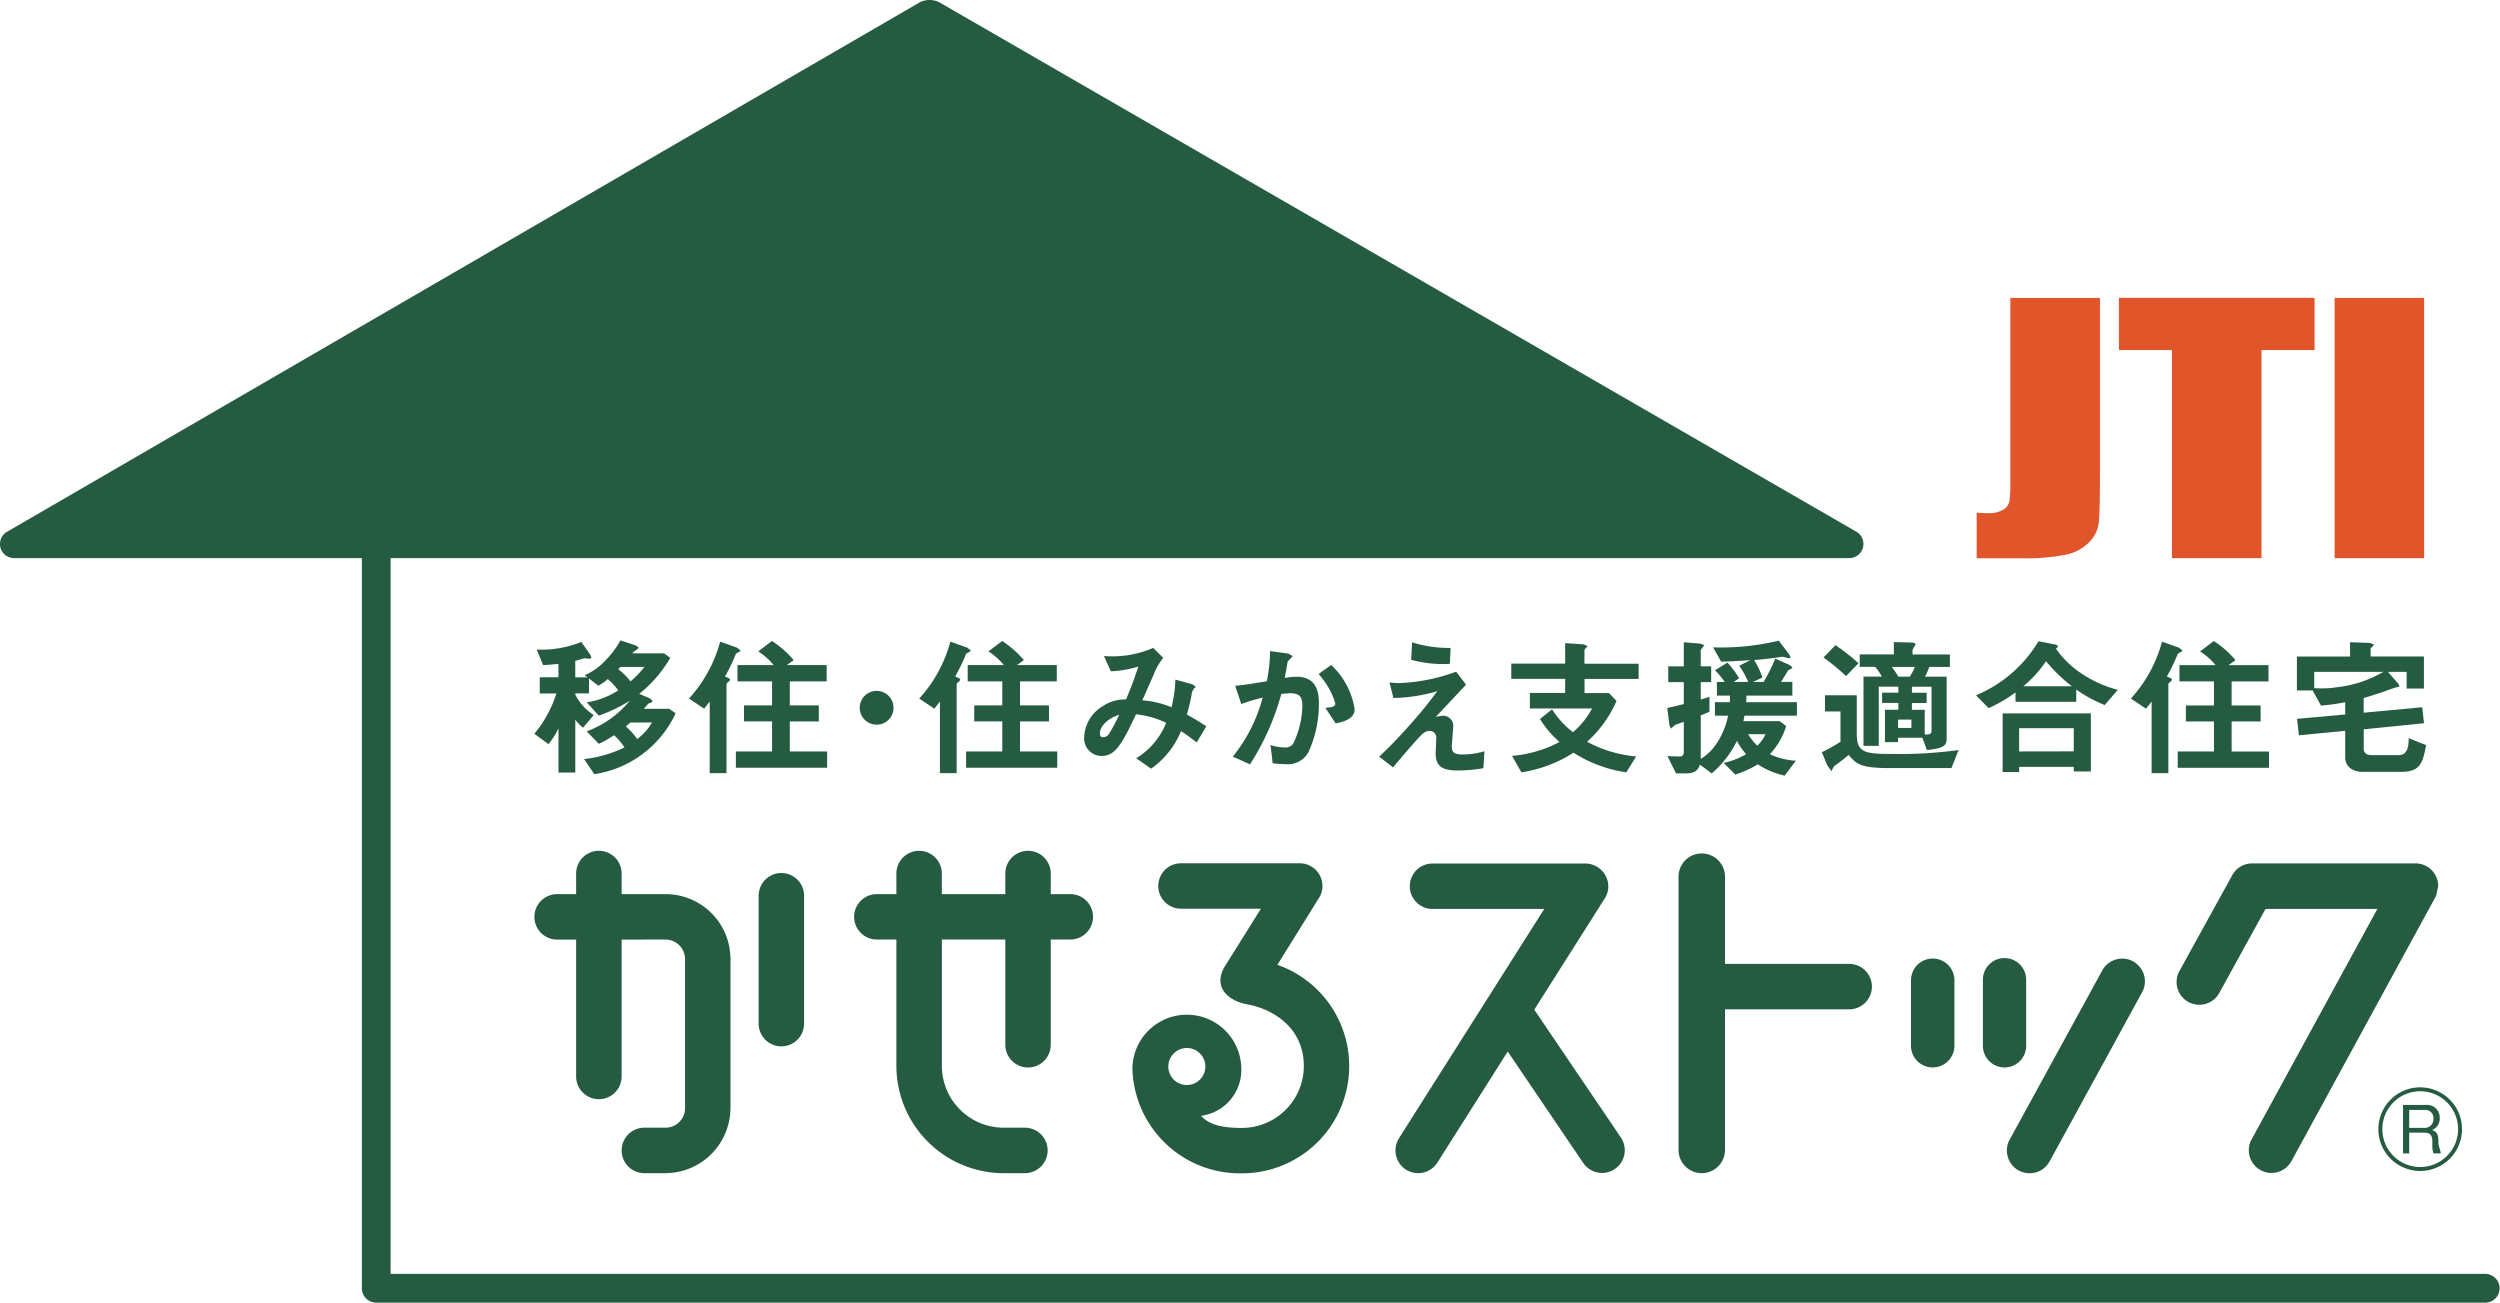
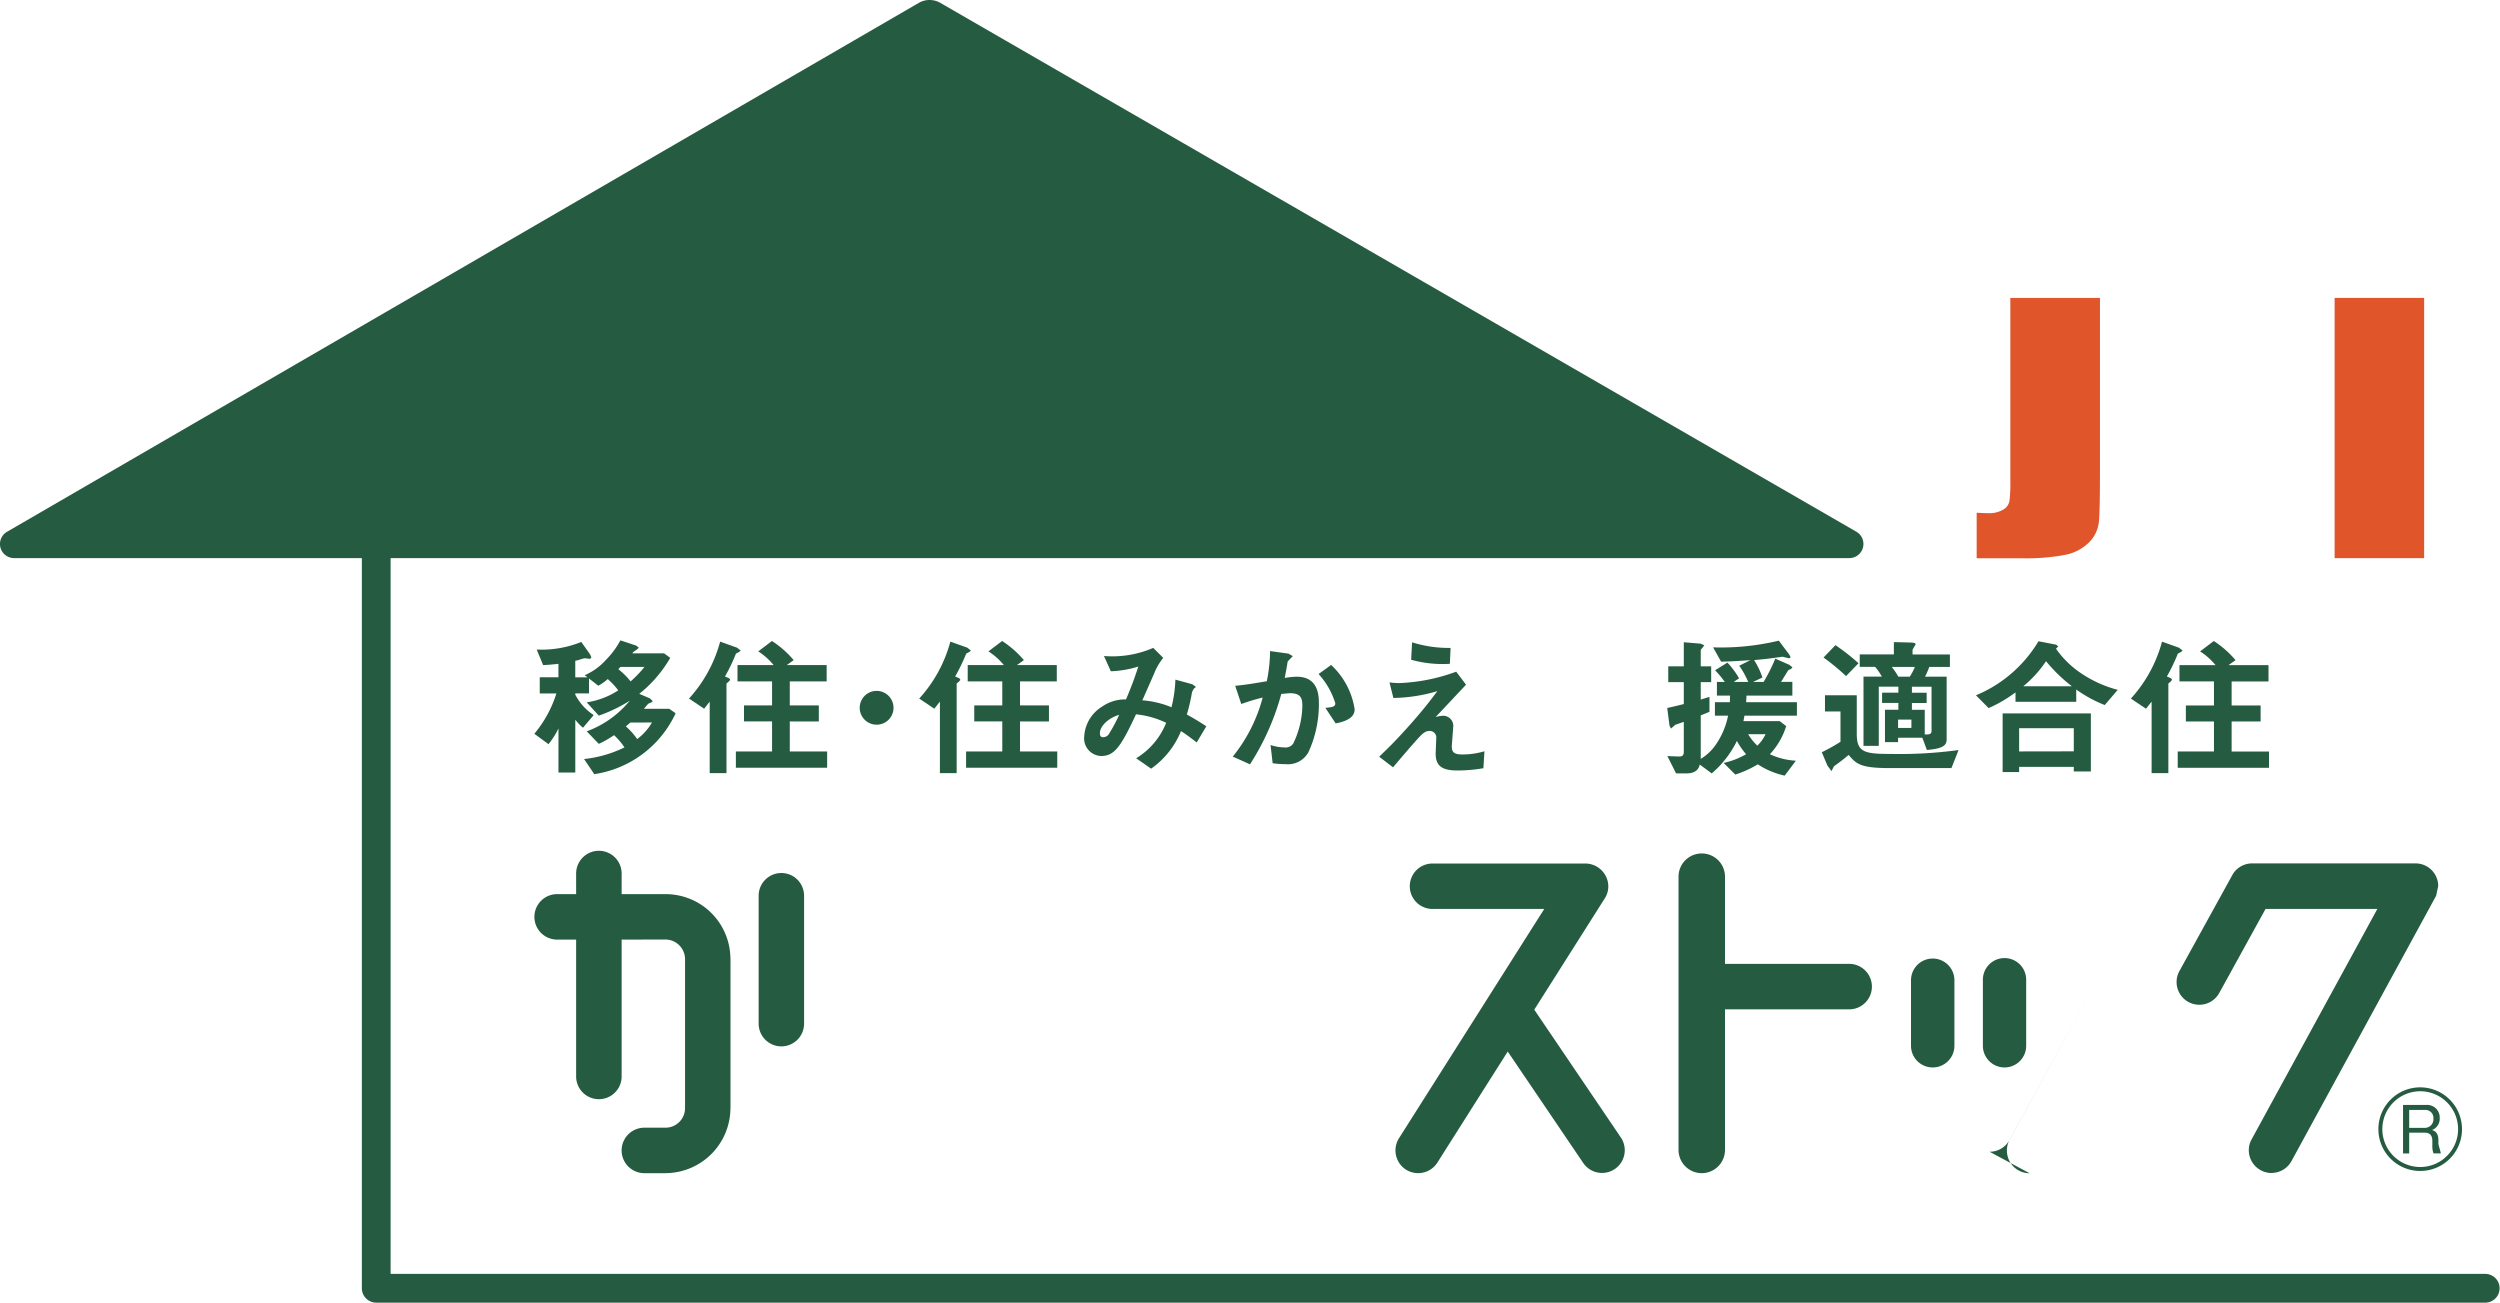
<svg xmlns="http://www.w3.org/2000/svg" width="200.731" height="104.593" viewBox="0 0 200.731 104.593">
  <g id="グループ_4453" data-name="グループ 4453" transform="translate(475.37 -593.839) rotate(90)">
    <path id="パス_710" data-name="パス 710" d="M696.123,275.792V444.007H638.651V326.887a1.135,1.135,0,0,0-2.117-.571L594.058,399.89a1.727,1.727,0,0,0-.219.843,1.7,1.7,0,0,0,.222.849L636.534,474.8a1.133,1.133,0,0,0,2.117-.568V446.316h58.628a1.155,1.155,0,0,0,1.153-1.153V275.792a1.155,1.155,0,0,0-2.309,0" transform="translate(0 0)" fill="#255c41" />
    <path id="パス_711" data-name="パス 711" d="M630.082,279.027a3.357,3.357,0,1,1-3.359-3.356,3.353,3.353,0,0,1,3.359,3.356m-6.4,0a3.041,3.041,0,1,0,3.042-3.042,3.042,3.042,0,0,0-3.042,3.042m4.991-1.067a1.744,1.744,0,0,1-.665.092h-.334c-.476,0-.668.225-.668.639v1.221h1.668v.494h-3.894v-1.857a1.007,1.007,0,0,1,1.049-1.088.961.961,0,0,1,.964.621c.109-.4.437-.517.84-.517h.29l.674-.18h.077Zm-3.492.674v1.277h1.44v-1.23a.692.692,0,0,0-.739-.716.643.643,0,0,0-.7.668" transform="translate(57.777 2.019)" fill="#255c41" />
    <path id="パス_712" data-name="パス 712" d="M642.713,305.353a1.869,1.869,0,0,1-1.869,1.869h-21.98a1.866,1.866,0,0,1,0-3.731h7.043v-9.97a1.826,1.826,0,0,1,3.652,0v9.97h11.285a1.868,1.868,0,0,1,1.869,1.863" transform="translate(45.323 33.375)" fill="#255c41" />
    <path id="パス_713" data-name="パス 713" d="M642.144,289.7a1.838,1.838,0,0,1-1.313,1.75,1.813,1.813,0,0,1-1.387-.148l-18.506-10.1v8.977l6.75,3.719a1.825,1.825,0,0,1-1.759,3.2l-7.8-4.3v0a1.824,1.824,0,0,1-.846-1.543V278.135a1.82,1.82,0,0,1,1.822-1.818l.771.166v0l.112.059,21.2,11.558a1.833,1.833,0,0,1,.949,1.605" transform="translate(45.88 3.283)" fill="#255c41" />
    <path id="パス_714" data-name="パス 714" d="M641.865,315.98a1.838,1.838,0,0,1-2.516.556l-18.411-11.664v8.971a1.824,1.824,0,1,1-3.649,0V301.551a1.854,1.854,0,0,1,1.431-1.777,1.768,1.768,0,0,1,1.375.242l8.929,5.656,10.248-6.942a1.824,1.824,0,0,1,2.076,3l-8.962,6.073,8.923,5.653a1.833,1.833,0,0,1,.556,2.522" transform="translate(45.884 46.508)" fill="#255c41" />
-     <path id="パス_715" data-name="パス 715" d="M637.106,293.541a1.852,1.852,0,0,1-.216.863,1.806,1.806,0,0,1-1.079.881,1.827,1.827,0,0,1-1.393-.136l-13.586-7.436a1.824,1.824,0,0,1-.961-1.608,1.776,1.776,0,0,1,.216-.857,1.825,1.825,0,0,1,2.472-.748l13.589,7.433a1.823,1.823,0,0,1,.958,1.608" transform="translate(50.937 18.867)" fill="#255c41" />
+     <path id="パス_715" data-name="パス 715" d="M637.106,293.541a1.852,1.852,0,0,1-.216.863,1.806,1.806,0,0,1-1.079.881,1.827,1.827,0,0,1-1.393-.136l-13.586-7.436l13.589,7.433a1.823,1.823,0,0,1,.958,1.608" transform="translate(50.937 18.867)" fill="#255c41" />
    <path id="パス_716" data-name="パス 716" d="M628.611,291.2a1.741,1.741,0,0,1-1.736,1.741h-5.266a1.743,1.743,0,0,1,0-3.486h5.266a1.744,1.744,0,0,1,1.736,1.745" transform="translate(50.937 28.99)" fill="#255c41" />
    <path id="パス_717" data-name="パス 717" d="M628.611,289.244a1.743,1.743,0,0,1-1.736,1.739h-5.266a1.739,1.739,0,1,1,0-3.477h5.266a1.739,1.739,0,0,1,1.736,1.738" transform="translate(50.937 25.177)" fill="#255c41" />
-     <path id="パス_718" data-name="パス 718" d="M642.827,318.32v1.7a8.622,8.622,0,0,1-8.613,8.616H624.067v1.57a1.823,1.823,0,1,1-3.646,0v-1.57h-1.653a1.824,1.824,0,1,1,0-3.649h1.653V319.89h-1.653a1.824,1.824,0,1,1,0-3.649h1.653v-1.57a1.823,1.823,0,1,1,3.646,0v1.57h8.45a1.824,1.824,0,0,1,0,3.649h-8.45v5.094h10.147a4.967,4.967,0,0,0,4.961-4.967v-1.7a1.826,1.826,0,0,1,3.652,0" transform="translate(45.209 74.761)" fill="#255c41" />
    <path id="パス_719" data-name="パス 719" d="M631.467,322.518a1.827,1.827,0,0,1-1.824,1.824H619.371a1.824,1.824,0,0,1,0-3.649h10.271a1.827,1.827,0,0,1,1.824,1.824" transform="translate(46.389 90.115)" fill="#255c41" />
    <path id="パス_720" data-name="パス 720" d="M642.827,327.914v1.694a1.826,1.826,0,0,1-3.652,0v-1.694a1.569,1.569,0,0,0-1.567-1.573H625.643a1.581,1.581,0,0,0-1.576,1.567l.006,3.524H635.06a1.827,1.827,0,0,1,0,3.654H624.073v1.567a1.826,1.826,0,0,1-3.651,0v-1.567h-1.653a1.827,1.827,0,0,1,0-3.654h1.653v-3.518a5.2,5.2,0,0,1,5.044-5.213l.177-.009h11.966l.183.009a5.232,5.232,0,0,1,5.029,5.032l.006.18" transform="translate(45.209 94.025)" fill="#255c41" />
-     <path id="パス_721" data-name="パス 721" d="M642.18,314.5a8.641,8.641,0,0,1-8.385,8.8h-.047a4.372,4.372,0,0,1,0-8.743,3.718,3.718,0,0,1,3.814,3.238c.721-.692.97-1.65.97-3.294a4.972,4.972,0,0,0-4.967-4.964c-2.936,0-4.5,2.25-4.946,4.476-.272,1.668-1.481,2.933-3.208,1.771l-4.479-2.8V319.4a1.824,1.824,0,1,1-3.649,0v-9.535a1.825,1.825,0,0,1,1.824-1.824,1.794,1.794,0,0,1,.8.183l5.529,3.436A8.614,8.614,0,0,1,642.18,314.5m-10.064,4.429a1.486,1.486,0,1,0,1.484-1.484,1.484,1.484,0,0,0-1.484,1.484" transform="translate(45.87 61.146)" fill="#255c41" />
    <path id="パス_722" data-name="パス 722" d="M601.928,285.5H615.9c2.091,0,3.439.027,4.033.089a2.7,2.7,0,0,1,1.62.781,3.718,3.718,0,0,1,1,1.88,16.686,16.686,0,0,1,.281,3.56V295.4h-3.657c.027-.429.038-.739.038-.925a2.213,2.213,0,0,0-.281-1.2,1.014,1.014,0,0,0-.7-.508,11.488,11.488,0,0,0-1.6-.071h-14.7V285.5" transform="translate(15.828 21.259)" fill="#e0552a" />
-     <path id="パス_723" data-name="パス 723" d="M601.928,279.674h4.193v4.261h16.705v7.188H606.12v4.261h-4.193V279.674" transform="translate(15.828 9.852)" fill="#e0552a" />
    <rect id="長方形_1445" data-name="長方形 1445" width="20.895" height="7.188" transform="translate(617.759 280.73)" fill="#e0552a" />
    <path id="パス_724" data-name="パス 724" d="M621.973,330.715l-1.215.822a9.623,9.623,0,0,0-.934-3.246,5.616,5.616,0,0,0-.982.837,8.247,8.247,0,0,1,.7,1.224l-1.008.97a8.013,8.013,0,0,0-2.46-3.456,12.079,12.079,0,0,1,1.2,2.487l-1.067.97a6.362,6.362,0,0,0-.961-2.531,5.548,5.548,0,0,0-.908.843,4.022,4.022,0,0,1,.535.757l-.582.748h1.2v1.1h.1a4.3,4.3,0,0,0,1.638-1.478l1.017.86a3.865,3.865,0,0,1-.645.618h4.243v1.351h-3.539a6.662,6.662,0,0,1,1.26.8l-.834,1.138a9.5,9.5,0,0,0-3.237-1.771v1.336h-1.3v-1.5h-1.079c.062.574.086.893.1,1.23l-1.248.515a8.51,8.51,0,0,0-.609-3.581l1.014-.716.234-.095.109.118-.05.423.05.21a4.447,4.447,0,0,1,.16.544H614.2v-.985l-.172.231a4.815,4.815,0,0,0-1.212-1.691,6.832,6.832,0,0,0-1.585-1.177l.423-1.28.172-.2.154.171.16.242.13.109v-2.546l.367-.5a10.245,10.245,0,0,1,2.886,2.487l.366-.852.2-.213.083.024.151.328.4.34V324.7l.361-.517a8.6,8.6,0,0,1,4.89,6.534m-8.61-2.1.18.171a5.647,5.647,0,0,1,.982-.987,9.082,9.082,0,0,0-1.162-1.115Zm4.462-.8.313.364a5.284,5.284,0,0,1,1.017-.908,4.394,4.394,0,0,0-1.331-1.189Z" transform="translate(34.025 96.938)" fill="#255c41" />
    <path id="パス_725" data-name="パス 725" d="M612.126,327.13l.136.257a14.292,14.292,0,0,1,1.839.881c.109-.275.16-.414.281-.414l.16.148.118.145h7.2v1.348h-5.745l.571.446-.816,1.215a11,11,0,0,0-4.571-2.5l.485-1.354.231-.293.11.121m9.3.263h-1.307v-2.906h-2.412v2.253h-1.286v-2.253h-1.928v2.776h-1.31v-2.9a5.254,5.254,0,0,0-1.1,1.233l-.834-1.1a7.917,7.917,0,0,1,1.535-1.745l.4.553v-3.2h1.31v2.96h1.928v-2.33h1.286v2.33h2.412v-3h1.307Z" transform="translate(34.058 88.892)" fill="#255c41" />
    <path id="パス_726" data-name="パス 726" d="M615.315,319.622a1.357,1.357,0,1,1-1.354-1.357,1.355,1.355,0,0,1,1.354,1.357" transform="translate(36.711 85.362)" fill="#255c41" />
    <path id="パス_727" data-name="パス 727" d="M612.126,320.874l.136.254a15.779,15.779,0,0,1,1.839.887c.109-.281.16-.411.281-.411l.16.142.118.148h7.2v1.345h-5.745l.571.449-.816,1.212a11.022,11.022,0,0,0-4.571-2.5l.485-1.36.231-.287.11.115m9.3.269h-1.307v-2.906h-2.412v2.25h-1.286v-2.25h-1.928v2.776h-1.31v-2.9a5.214,5.214,0,0,0-1.1,1.236l-.834-1.1a8.016,8.016,0,0,1,1.535-1.747l.4.559v-3.2h1.31v2.954h1.928v-2.324h1.286v2.324h2.412v-2.992h1.307Z" transform="translate(34.058 76.663)" fill="#255c41" />
    <path id="パス_728" data-name="パス 728" d="M619.023,310.546c-.5.642-.73.979-.908,1.257a6.816,6.816,0,0,1,3.016,2.4l-.834,1.2a5.875,5.875,0,0,0-2.85-2.41,7.359,7.359,0,0,0-.68,2.422c2.569,1.2,3.347,1.724,3.347,2.788a1.415,1.415,0,0,1-1.564,1.372,3.011,3.011,0,0,1-2.4-1.434,3.253,3.253,0,0,1-.582-1.925c-.834-.349-1.529-.63-2.635-.985a8.409,8.409,0,0,1,.378,2.206l-1.224.55a8.292,8.292,0,0,0-.653-3.956l.8-.8a5,5,0,0,0,1.029.633c.05.012,2,.872,2.38,1.044a7.611,7.611,0,0,1,.556-2.342,10.527,10.527,0,0,0-2.218-.313l.373-1.36.21-.29.157.18.254.133a14.187,14.187,0,0,1,1.807.417c.375-.668.606-1.047.946-1.564l1.3.775m-.754,7.77c.317,0,.331-.154.331-.242a.55.55,0,0,0-.3-.506,12.688,12.688,0,0,0-1.5-.8c.325,1.041,1.02,1.549,1.466,1.549" transform="translate(34.426 68.742)" fill="#255c41" />
    <path id="パス_729" data-name="パス 729" d="M619.668,309.468a1.882,1.882,0,0,1,.934,1.815,7.837,7.837,0,0,1-.074,1.044l-1.466.169a3.434,3.434,0,0,0,.192-1.091.749.749,0,0,0-.3-.727,7.213,7.213,0,0,0-3.022-.736c-.642,0-1.029.13-1.029,1.005l.059.686a20.15,20.15,0,0,1,5.653,2.513l-.621,1.381a12.685,12.685,0,0,0-4.742-2.4,16.3,16.3,0,0,0,.52,1.721l-1.464.485c-.074-.887-.278-2-.364-2.537a12.848,12.848,0,0,0-2.424-.263l.207-1.481.2-.34.171.163.263.248c.438.062.86.148,1.319.233a5.865,5.865,0,0,1-.1-.958c0-1.647,1.348-1.783,2.09-1.783a9.238,9.238,0,0,1,4,.852m-2.342-2.2-1.248.828c-.05-.523-.074-.8-.366-.8a6.211,6.211,0,0,0-2.35,1.345l-.728-1.008a6.085,6.085,0,0,1,3.566-1.889c.689,0,.982.754,1.126,1.526" transform="translate(34.594 60.859)" fill="#255c41" />
    <path id="パス_730" data-name="パス 730" d="M621.387,302.3a12.425,12.425,0,0,1,.183,2.064c0,1.239-.34,1.771-1.372,1.771l-1.236-.05a.526.526,0,0,0-.568.547c0,.349.251.594.588.908.718.647,1.7,1.481,2.333,2.016l-.852,1.115c-.86-.9-1.517-1.552-2.809-2.691-1.13-.985-1.724-1.434-2.454-1.978a13.118,13.118,0,0,1,.547,3.527l-1.251.313a5.508,5.508,0,0,0,.053-.857,14.817,14.817,0,0,0-.913-4.5l1.044-.789c1.153,1.082,1.3,1.215,2.593,2.439a3.172,3.172,0,0,1-.1-.606.818.818,0,0,1,.831-.81l1.608.121c.488,0,.671-.172.671-.863a6.223,6.223,0,0,0-.257-1.759l1.357.083m-8.379,2.694a9.416,9.416,0,0,1-.325,3.107l-1.4-.074a9.812,9.812,0,0,0,.449-3.093Z" transform="translate(34.134 53.963)" fill="#255c41" />
-     <path id="パス_731" data-name="パス 731" d="M614.179,302.379h1.13v-1.966l.641-.6a9.6,9.6,0,0,1,3.273,2.362,10.28,10.28,0,0,0,1.177-3.938l1.274.787a10.673,10.673,0,0,1-1.576,4.243,10.683,10.683,0,0,1,1.576,4.184l-1.322.754a9.715,9.715,0,0,0-.426-2.173,8.215,8.215,0,0,0-.692-1.638,7.849,7.849,0,0,1-1.842,1.564l-.775-.97a7.042,7.042,0,0,0,1.833-1.676,6.37,6.37,0,0,0-1.9-1.535v4.994h-1.248v-2.835h-1.13v4.326h-1.224v-4.326H611.3l.1-1.5.148-.293.287.245h1.118v-4.352h1.224v4.352" transform="translate(34.176 45.763)" fill="#255c41" />
    <path id="パス_732" data-name="パス 732" d="M617.264,297.947l.438.08v-2.912l.4-.518a5.747,5.747,0,0,1,2.256,1.307,5.579,5.579,0,0,0,.521-2.087l1.2.9a6.486,6.486,0,0,1-.908,2.158,8.41,8.41,0,0,1,.822,1.807l-.934.934a6.3,6.3,0,0,0-.7-1.8,6.094,6.094,0,0,1-1.067.736,8.118,8.118,0,0,1,2.608,2.022l-.713.961c.251.059.713.216.713,1.079v.822l-1.393.7c.012-.313.035-.778.035-.955,0-.148-.024-.364-.355-.364H617.76l.24.692.1.107.2.234-.251.118-1.4.18c-.172-.751-.234-1.005-.319-1.331H614.57v1.248H613.3v-1.248h-1.931l.112-1.348.133-.3.172.13.189.157H613.3v-.837h1.271v.837h1.4c-.136-.446-.169-.556-.219-.7h1.2l.29.7h3.492a3.908,3.908,0,0,0-1.115-1.189,6.176,6.176,0,0,0-2.354-1.005v1.056h-1.082v-1.2l-.529-.015v1.055h-1.1v-.63a7.5,7.5,0,0,0-.937.778l-.615-.993a6.825,6.825,0,0,1,1.26-.934l.293.426v-1.159a6.713,6.713,0,0,0-1.3.721l-.45-.9c.071.982.1,1.466.124,2.353l-1.15.645a19.933,19.933,0,0,0-.538-5.278l1.094-.822.228-.127.1.115-.133.532.109.8c.062.417.109.893.16,1.487a6.423,6.423,0,0,1,1.4-.668l.355.751v-.849a14.12,14.12,0,0,0-1.869-.934l.5-1.138.2-.242.124.112.106.225.937.582V294.1h1.1v3.684c.29.012.361.012.529.03v-4.08h1.082v4.216m1.49-.3a4.428,4.428,0,0,0,.919-.736,3.077,3.077,0,0,0-.919-.662Z" transform="translate(34.038 37.357)" fill="#255c41" />
    <path id="パス_733" data-name="パス 733" d="M621.387,289.913V294.9c0,2.362-.352,2.664-1.056,3.27.343.4.618.766.911,1.177l.387.2-.441.325-1.073.452a14.546,14.546,0,0,0-.84-1.5h-2.436v1.245h-1.3v-2.552h3.09c1.526,0,1.623-.642,1.623-2.853a34.721,34.721,0,0,0-.313-5.322l1.443.571M614,298.378a17.767,17.767,0,0,0-1.49,1.807l-.993-.955a16.734,16.734,0,0,1,1.452-1.854Zm-.736-6.682a5.855,5.855,0,0,1,.784.34V290.3h5.021c.508,0,.754.3.863,1.585l-.982.367V294.2h.352v1.053h-2.6v-1.076h-.547v1.307h-.825v-1.307h-.482v1.573h4.754v1.227h-5.558v-1.478a5.052,5.052,0,0,0-.784.541v1.239h-1v-2.741h-.988l.032-1.274c.012-.31.024-.473.157-.473l.2.124.227.124h.376v-3h1Zm0,3.01a5.985,5.985,0,0,1,.784-.526v-.92a4.491,4.491,0,0,0-.784-.408Zm4.9-1.576h-.668V294.2h.668Zm-3.309-1.617v1.576h.482v-1.183h.825v1.183h.547v-1.029h1.975c.012-.325.012-.547-.3-.547Z" transform="translate(34.123 28.769)" fill="#255c41" />
    <path id="パス_734" data-name="パス 734" d="M616.377,286.06a10.6,10.6,0,0,1-1.248,2.294h.984v4.876h-.754a11.078,11.078,0,0,1,1.262,2.158l-1.029,1.017a10.552,10.552,0,0,0-4.34-5.02l.275-1.416.136-.171.192.18a7.645,7.645,0,0,0,1.9-1.913,9.651,9.651,0,0,0,1.4-3.045l1.212,1.041m5.34,2.49h-.367v4.388h.414v1.325h-4.707v-7.084h4.66Zm-1.615,0h-1.857v4.388H620.1Zm-7.238,2.229a9.263,9.263,0,0,1,2.011,1.821v-3.894a12.571,12.571,0,0,1-2.011,2.073" transform="translate(34.074 20.31)" fill="#255c41" />
    <path id="パス_735" data-name="パス 735" d="M612.126,287.971l.136.257a14.781,14.781,0,0,1,1.839.884c.109-.278.16-.411.281-.411l.16.142.118.148h7.2v1.345h-5.745l.571.45L615.872,292a11.026,11.026,0,0,0-4.571-2.5l.485-1.36.231-.293.11.124m9.3.269h-1.307V285.33h-2.412v2.256h-1.286V285.33h-1.928v2.77h-1.31v-2.895a5.169,5.169,0,0,0-1.1,1.239l-.834-1.1a7.874,7.874,0,0,1,1.535-1.747l.4.559v-3.205h1.31v2.96h1.928v-2.327h1.286v2.327h2.412v-3h1.307Z" transform="translate(34.058 12.276)" fill="#255c41" />
-     <path id="パス_736" data-name="パス 736" d="M621.691,278.7v3.054c0,.8-.441,1.384-1.153,1.384h-2.144l.361,3.719-1.324.148-.349-3.867H616.1a16.716,16.716,0,0,1,.269,1.943l-1.215.674v1.263h-2.726v-4.269h-1.147l.056-1.6.145-.34.3.29h.645v-4.281H615v1.387h-1.336v1.5l.958-.834.207-.1.124.435.118.349c.266.668.562,1.679.692,2.1h1.177l-.438-4.7,1.283-.145.488,4.84h1.54c.384,0,.532-.257.532-.612V278.82c0-.766-.931-.778-1.36-.778l.559-1.4c1.517.281,2.149.514,2.149,2.052m-8.03,6.933h1.307a8.418,8.418,0,0,0-.08-1.866,9.426,9.426,0,0,0-1.227-3.684Z" transform="translate(34.123 3.929)" fill="#255c41" />
  </g>
</svg>